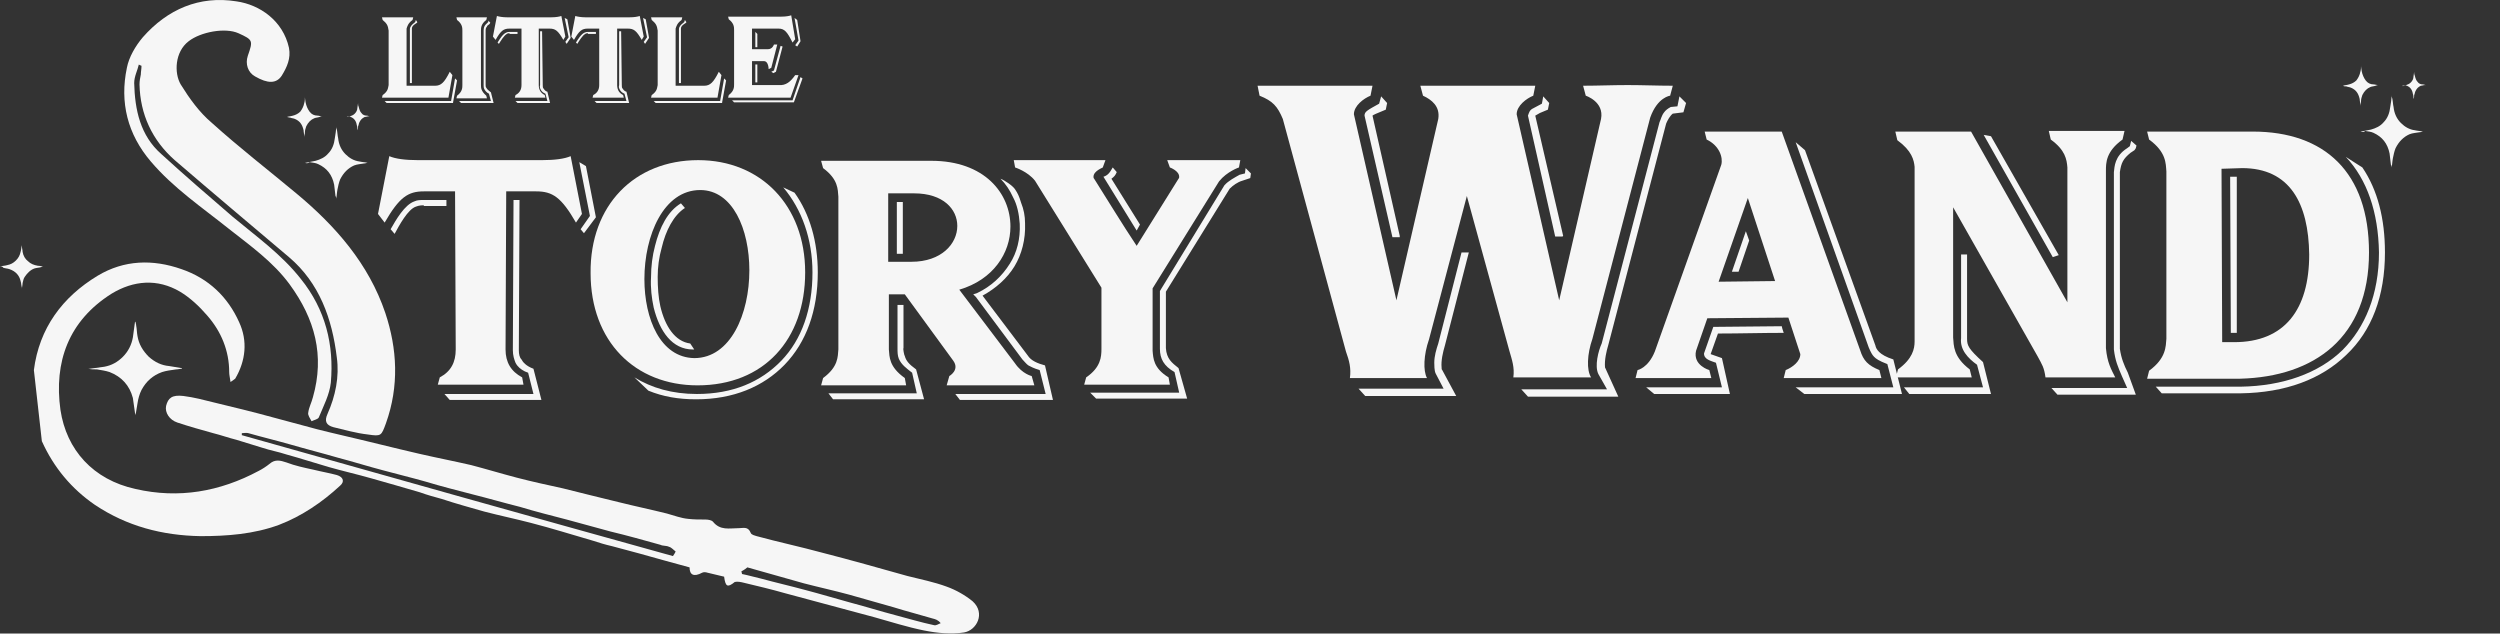
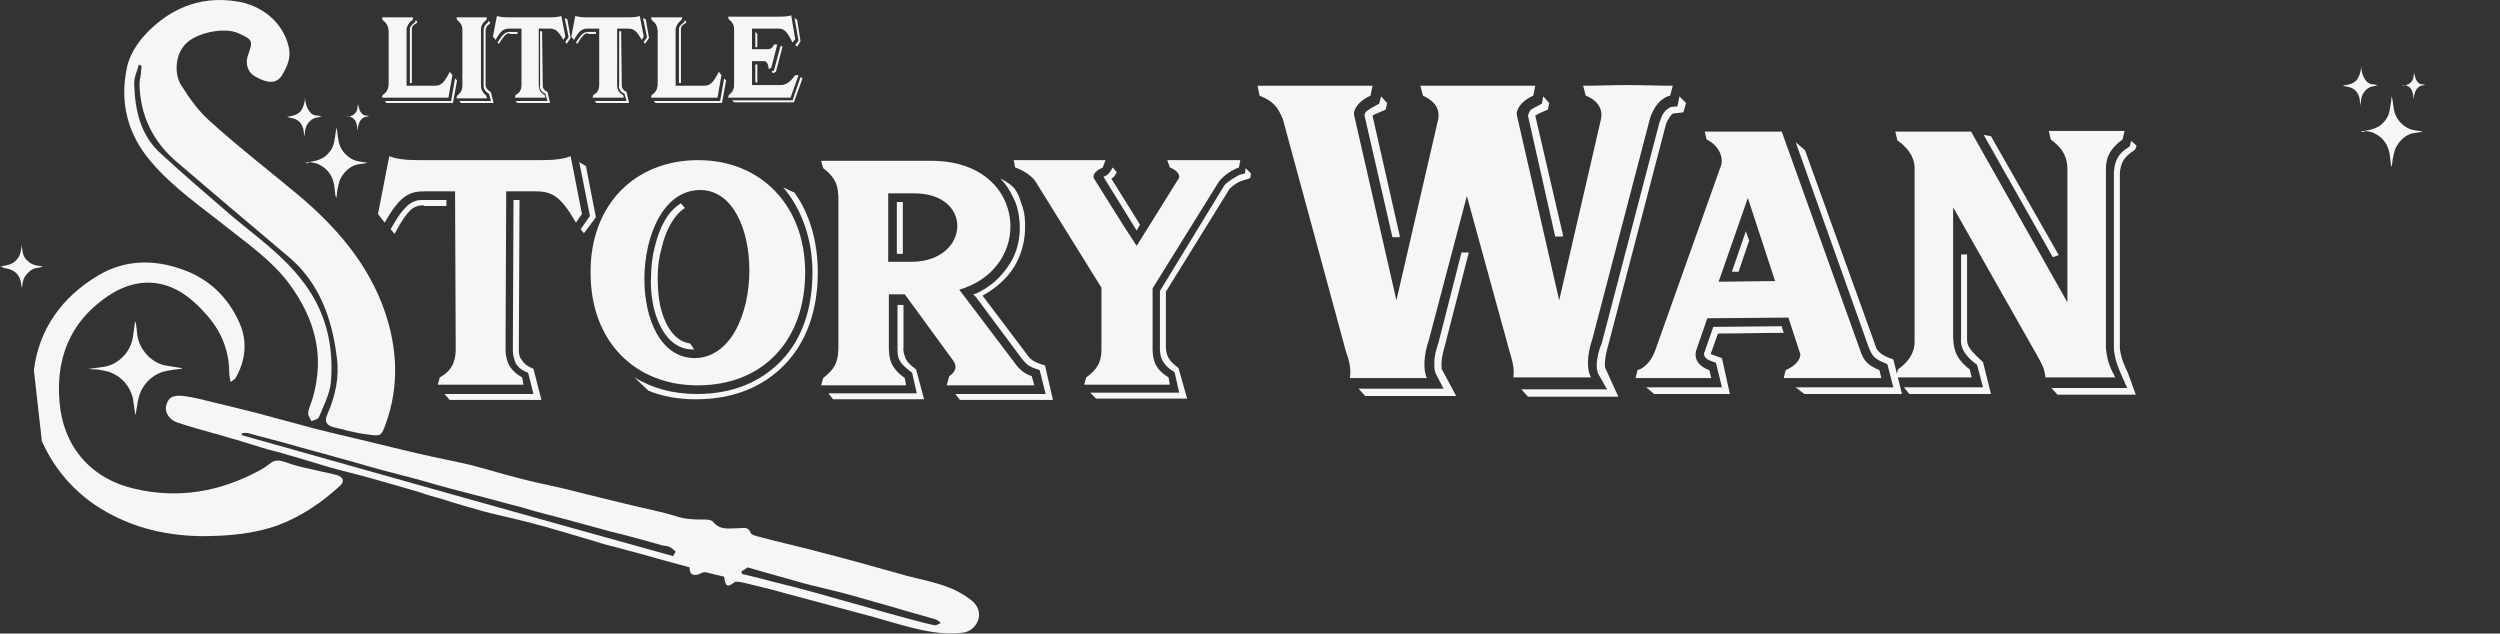
<svg xmlns="http://www.w3.org/2000/svg" width="100%" height="100%" viewBox="0 0 1176 298" version="1.1" xml:space="preserve" style="fill-rule:evenodd;clip-rule:evenodd;stroke-linejoin:round;stroke-miterlimit:2;">
  <rect x="0" y="0" width="1176" height="298" fill="#333333" stroke="none" />
  <g>
    <rect x="588.438" y="40.643" width="587.5" height="173.125" style="fill:none;" />
    <path d="M672.187,159.705c-2.5,7.188 -2.812,14.688 -0.937,18.125l-36.25,0c0.625,-4.687 -0.313,-8.125 -1.875,-12.5l-29.688,-109.375c-2.5,-5.937 -4.687,-8.437 -10.937,-10.937l-0.938,-4.688l54.063,0l-0.938,4.688c-3.125,1.25 -7.812,4.687 -7.812,8.75l20,87.5l19.687,-85.313c0.938,-5.937 -3.125,-9.062 -7.187,-10.937l-1.25,-4.688l54.063,0l-0.938,4.688c-3.125,1.25 -7.813,4.687 -7.813,8.75l20,87.5l19.688,-85.313c1.562,-8.125 -7.188,-10.937 -7.188,-10.937l-1.25,-4.688c6.875,0 13.75,-0.312 20.938,-0.312c7.188,-0 14.062,0.312 21.25,0.312l-1.25,4.688c0,-0 -5.938,0.625 -9.375,10.312l-27.188,104.063c-2.5,7.187 -2.812,14.687 -0.625,18.125l-36.562,-0c0.625,-4.688 -0.625,-8.125 -1.875,-12.5l-20,-72.813l-17.813,67.5Zm12.813,26.563l-42.813,-0l-3.125,-3.438l40.001,0l-3.75,-7.187c-0.625,-1.25 -0.625,-4.063 -0.625,-5c-0,-3.125 0.937,-6.25 1.875,-9.063l10.937,-42.812l3.438,-0l-11.25,43.75c-0.938,3.125 -1.875,7.187 -1.563,10.312c0,0.625 0,0.938 0.313,1.25l6.562,12.188Zm-32.5,-137.813l-0.625,3.125c-4.687,1.875 -5.937,2.5 -6.25,2.813l12.813,56.562l-0,0.625l-3.438,0l-13.125,-57.187c0,-1.875 1.25,-2.5 6.875,-5.625l0.938,-3.438l2.812,3.125Zm140.625,0l-1.25,4.375l-5,0.625c-1.25,0.938 -2.5,3.125 -3.125,4.688l-27.188,104.062c-0.937,3.125 -1.875,7.188 -1.562,10.625l6.25,13.75l-42.5,0l-3.125,-3.437l40.313,-0l-4.063,-7.188c-1.875,-3.75 0,-10.937 1.563,-14.375l27.187,-104.062c0.625,-1.25 0.938,-3.125 2.187,-4.688c0.625,-0.937 1.875,-1.875 3.125,-2.5l3.125,-0.312l0.938,-4.688l3.125,3.125Zm-64.375,0l-0.625,3.125l-3.75,1.563l-2.188,1.25l13.125,56.562l-0.312,0.313l-3.438,-0l-12.812,-56.875c0.625,-1.875 0.938,-2.5 1.875,-3.125l4.688,-2.5l0.625,-3.438l2.812,3.125Z" style="fill:#f6f6f6;fill-rule:nonzero;" />
-     <path d="M846.875,166.58l-5.625,-17.187l-38.125,0.312l-5.313,15.313c-1.562,6.875 6.25,9.062 6.25,9.062l0.938,3.75l-35.625,0l0.938,-3.75c-0,0 5,-0.937 8.125,-8.75l31.25,-87.812c0.937,-3.438 -0.938,-9.063 -6.875,-11.875l-0.938,-3.75l36.25,-0l36.875,102.812c1.563,5 3.75,7.188 9.063,9.375l0.937,3.75l-45.938,0l0.938,-3.75c3.125,-1.25 6.875,-4.062 6.875,-7.5Zm-42.188,0l5.313,1.875l3.75,16.875l-35.625,0l-3.75,-3.125l35.625,0l-2.813,-11.562c-2.5,-0.938 -5.625,-1.563 -5.625,-4.375l4.375,-12.5l32.188,-0.313l0.313,1.25l0.625,1.875c-10.313,0 -20.625,0.313 -30.938,0.313l-3.438,9.687Zm17.5,-73.437l-13.75,39.375l26.563,-0.313l-12.813,-39.062Zm-4.375,34.687l-3.125,0l6.563,-19.062l1.563,4.375l-5,14.687Zm26.875,54.375l45.937,0l-2.813,-10.937c-4.062,-1.563 -5.312,-2.5 -6.25,-3.438c-0.937,-0.937 -1.562,-2.187 -2.5,-4.375l-34.375,-96.562l4.375,3.75l33.125,91.875c0.313,1.562 1.563,4.375 8.438,6.562l4.063,16.25l-45.938,0l-4.063,-3.125Z" style="fill:#f6f6f6;fill-rule:nonzero;" />
+     <path d="M846.875,166.58l-5.625,-17.187l-38.125,0.312l-5.313,15.313c-1.562,6.875 6.25,9.062 6.25,9.062l0.938,3.75l-35.625,0l0.938,-3.75c-0,0 5,-0.937 8.125,-8.75l31.25,-87.812c0.937,-3.438 -0.938,-9.063 -6.875,-11.875l-0.938,-3.75l36.25,-0l36.875,102.812c1.563,5 3.75,7.188 9.063,9.375l0.937,3.75l-45.938,0l0.938,-3.75c3.125,-1.25 6.875,-4.062 6.875,-7.5Zm-42.188,0l5.313,1.875l3.75,16.875l-35.625,0l-3.75,-3.125l35.625,0l-2.813,-11.562c-2.5,-0.938 -5.625,-1.563 -5.625,-4.375l4.375,-12.5l32.188,-0.313l0.313,1.25l0.625,1.875c-10.313,0 -20.625,0.313 -30.938,0.313l-3.438,9.687Zm17.5,-73.437l-13.75,39.375l26.563,-0.313l-12.813,-39.062m-4.375,34.687l-3.125,0l6.563,-19.062l1.563,4.375l-5,14.687Zm26.875,54.375l45.937,0l-2.813,-10.937c-4.062,-1.563 -5.312,-2.5 -6.25,-3.438c-0.937,-0.937 -1.562,-2.187 -2.5,-4.375l-34.375,-96.562l4.375,3.75l33.125,91.875c0.313,1.562 1.563,4.375 8.438,6.562l4.063,16.25l-45.938,0l-4.063,-3.125Z" style="fill:#f6f6f6;fill-rule:nonzero;" />
    <path d="M892.5,65.955l-0.938,-4.062l35.625,-0l45.313,80.312l-0,-63.437c-0.313,-3.75 -0.938,-8.125 -7.813,-13.125l-0.937,-4.063l35.625,0l-0.938,4.063c-7.812,5.625 -7.812,10.937 -7.812,14.687l-0,83.438c0.625,6.875 2.5,10 4.375,13.75l-32.813,-0c-0.625,-4.688 -1.562,-5.938 -3.75,-10l-39.687,-70l-0,61.25c0.312,3.75 -0,9.062 7.812,15l0.938,3.75l-35.625,-0l0.937,-3.75c6.875,-5 7.813,-9.688 7.813,-13.125l-0,-82.188c-0.313,-3.125 -1.25,-7.5 -8.125,-12.5Zm32.813,93.438c-0,3.125 0.625,4.687 7.499,10.937l3.75,15l-38.437,0l-2.5,-3.125l37.187,0l-2.812,-10.625c-4.375,-3.125 -8.125,-7.187 -7.5,-12.5l-0,-39.375l2.812,0l0,39.688Zm11.25,-95.313l31.875,55.938l-2.812,0.937l-32.5,-57.5l3.438,0.625Zm68.437,4.375l-0.313,1.25l-0.625,0.938l-1.875,1.25c-3.437,2.812 -4.375,4.687 -5,9.062l0,83.125c0.625,4.375 1.875,7.5 3.75,11.25l3.75,10.313l-36.875,-0l-2.812,-3.125l35.625,-0l-2.5,-5.625c-1.875,-4.375 -3.125,-7.188 -3.75,-12.5l0,-83.438c0.313,-2.5 0.313,-7.5 6.25,-11.25l1.25,-0.937l0.625,-2.5l2.5,2.187Z" style="fill:#f6f6f6;fill-rule:nonzero;" />
-     <path d="M1114.38,118.768c0,40 -25.625,58.437 -60.625,59.375l-43.75,-0l0.938,-3.75c8.125,-5.938 7.812,-11.563 8.125,-15l-0,-78.75c-0.313,-3.75 -0,-9.063 -8.125,-15l-0.938,-3.75l49.688,-0c33.749,-0 54.687,19.062 54.687,56.875Zm-10.938,-45l4.375,2.812l3.438,2.188c7.188,10.625 10.625,24.062 10.625,40c-0,20.625 -6.25,36.875 -18.125,48.125c-11.875,11.562 -28.75,17.812 -49.688,18.125l-37.187,-0l-2.812,-3.125l40,-0c19.687,-0.313 36.562,-6.25 47.812,-17.188c10.625,-10.625 17.188,-26.25 17.188,-45.937c-0.313,-19.063 -5.625,-34.375 -15.625,-45Zm-48.75,5.312l-9.688,0.313l0.313,81.562l5.625,0c23.75,0 35.312,-15.312 35.312,-41.25c-0.312,-24.062 -9.062,-40.625 -31.562,-40.625Zm-2.188,77.5l-3.125,0l-0.312,-73.437l3.125,-0l-0,73.437l0.312,0Z" style="fill:#f6f6f6;fill-rule:nonzero;" />
    <rect x="173.438" y="75.33" width="845.938" height="173.125" style="fill:none;" />
    <path d="M199.375,90.018c-7.5,-0 -11.563,2.812 -18.438,14.687l-3.125,-4.062l5.313,-27.188c2.813,1.25 7.5,1.875 13.438,1.875l58.437,0c5.938,0 10.625,-0.625 13.438,-1.875l5.312,27.188l-2.813,4.062c-6.875,-11.875 -10.937,-14.687 -18.75,-14.687l-14.062,-0l-0.313,74.375c0,5.937 2.5,10.312 7.813,13.125l0.625,3.437l-40.313,0l0.938,-3.437c5.312,-2.813 7.5,-7.188 7.5,-13.125l-0.313,-74.375l-14.687,-0Zm0,6.562c-0.938,0 -2.188,0 -3.75,0.625c-3.75,1.25 -7.813,8.75 -10,12.813l-1.875,-2.188c2.5,-4.375 6.563,-11.562 11.25,-13.125c1.25,-0.625 2.813,-0.625 4.375,-0.625l10.625,0l0,2.813l-10.625,-0l0,-0.313Zm44.688,68.125c-0,1.875 0.312,3.438 1.25,4.375c0.625,1.25 2.187,3.125 5.625,4.375l3.75,14.688l-43.125,-0l-2.5,-2.813l41.875,0l-2.5,-10l-1.563,-0.625c-1.875,-0.937 -3.438,-2.187 -4.375,-4.062c-0.625,-1.563 -1.25,-3.438 -1.25,-5.938l0.312,-70.625l2.813,0l-0.313,70.625Zm29.063,-56.875l4.375,-6.25l-5,-25.312l3.125,1.875l4.688,24.062l-5.625,7.5l-1.563,-1.875Z" style="fill:#f6f6f6;fill-rule:nonzero;" />
    <path d="M328.438,75.33c29.375,0 50.312,21.25 50.312,52.813c0,31.562 -19.375,53.125 -50.625,53.125c-29.375,-0 -50.313,-20.625 -50.313,-52.813c-0.312,-31.875 20.625,-53.125 50.625,-53.125Zm-30,102.188c8.125,5 17.813,7.812 29.375,7.812c16.876,0 30,-5.625 39.688,-15.625c9.688,-10 14.688,-24.375 14.688,-41.562c-0,-15.625 -5,-29.688 -13.75,-40l5.312,2.5c7.188,10 10.937,23.125 10.937,37.5c0,17.812 -5.312,32.812 -15.625,43.437c-10,10.313 -24.062,16.25 -41.562,16.25c-8.438,0 -15.625,-1.25 -22.5,-4.062l-6.563,-6.25Zm54.063,-50.313c0,-19.375 -7.813,-37.812 -23.125,-37.812c-17.188,-0 -26.25,21.25 -26.25,41.875c0,18.75 7.5,36.875 23.438,37.187c17.187,0 25.937,-20.937 25.937,-41.25Zm-30.313,-29.375c-5.312,3.438 -9.062,10.625 -10.937,18.75c-1.25,4.375 -1.875,9.063 -1.875,13.75c0,4.688 0.313,9.688 1.25,13.75c2.188,9.375 6.875,16.563 14.063,17.5l1.875,2.813l-0.625,-0c-9.688,-0 -15.625,-8.438 -18.438,-19.688c-0.938,-4.375 -1.563,-9.375 -1.25,-14.375c0,-5 0.625,-10 1.875,-14.687c2.188,-8.75 5.938,-16.25 12.188,-20l1.875,2.187Z" style="fill:#f6f6f6;fill-rule:nonzero;" />
    <path d="M486.563,181.268l-41.25,-0l1.25,-4.375c-0,-0 5,-2.813 1.875,-7.188l-22.813,-31.25l-7.5,0l0,25.938c0.313,3.437 0,8.125 7.5,13.437l0.625,3.438l-40,-0l0.938,-3.438c7.187,-5.312 6.874,-10 7.187,-13.437l0,-71.875c-0.313,-3.438 0,-8.125 -7.188,-13.438l-0.937,-3.437l51.875,-0c25,-0 37.187,15.312 37.187,30.937c0,12.5 -8.125,25 -24.062,29.688l26.25,34.687c3.438,5 7.812,5.938 7.812,5.938l1.25,4.375Zm-55.625,-7.5l3.75,14.062l-42.812,0l-2.188,-2.812l41.563,-0l-2.187,-9.688c-2.813,-2.187 -5,-3.75 -6.25,-6.562c-0.625,-1.563 -0.625,-3.125 -0.625,-5l-0,-20.313l2.812,0l0,20.313c-0.312,-0 0.313,3.437 0.625,3.75c0.625,2.187 1.875,3.75 5.313,6.25Zm19.375,-67.5c-0,-7.813 -6.563,-15.313 -20.313,-15.313l-12.188,0l0,32.188l10.938,-0c14.063,-0 21.563,-8.438 21.563,-16.875Zm-25.625,13.125l-2.813,-0l0,-24.375l2.813,-0l-0,24.375Zm55.625,-24.063c1.249,3.125 1.875,6.25 1.875,9.688c0.312,7.5 -1.563,14.687 -5,20.312c-3.438,5.625 -8.75,10.313 -15,13.75l21.25,28.125c1.562,2.5 4.687,3.75 8.125,4.688l3.75,16.25l-43.75,-0l-2.188,-2.813l42.5,0l-2.812,-11.25c-3.125,-0.937 -4.063,-1.562 -5.313,-2.187c-0.937,-0.625 -1.875,-1.875 -2.812,-2.813l-21.875,-29.375l-1.25,-1.25l1.875,-0.625c6.562,-3.125 11.562,-7.812 15.312,-13.75c3.438,-5.312 5,-11.875 4.688,-18.75c-0.313,-4.687 -1.25,-9.062 -3.125,-12.5c-1.563,-3.437 -3.438,-6.25 -5.938,-8.75c1.875,0.625 5.938,3.438 6.875,5c1.25,1.875 1.875,3.125 2.813,6.25Z" style="fill:#f6f6f6;fill-rule:nonzero;" />
    <path d="M477.5,78.768l-0.625,-3.438l43.125,0l-1.25,3.438c0.313,-0 -4.375,1.562 -4.375,4.375c0,0.312 0,0.625 0.313,0.937c5.937,9.375 13.125,21.25 20,31.563l19.687,-31.563c0.313,-0.312 0.313,-0.625 0.313,-0.937c-0,-2.813 -4.375,-4.375 -4.375,-4.375l-1.25,-3.438l34.375,0l-0.625,3.438c-0,-0 -5.625,1.875 -9.375,6.562l-31.25,50.313l-0,29.375c0.312,3.437 0.312,8.125 7.5,12.5l0.625,3.437l-40.313,0l0.938,-3.437c6.875,-4.688 7.187,-9.688 7.187,-13.438l0,-28.75l-31.25,-50.312c-3.438,-4.375 -9.375,-6.25 -9.375,-6.25Zm110.938,2.812l-0.313,2.188l-3.75,1.25c-2.187,0.625 -4.375,2.187 -5.937,3.75l-30,48.437l-0,26.563c0.312,5 2.812,6.875 5.937,9.375l4.063,14.375l-42.813,-0l-2.812,-2.813l41.875,0l-2.188,-9.687c-5,-2.813 -6.875,-6.25 -6.875,-10.938l0,-27.187l30.313,-49.688c1.875,-2.187 5,-3.75 7.187,-5l2.5,-0.625l0.313,-2.5l2.5,2.5Zm-63.126,-0.625c-0.625,1.563 -1.25,2.188 -2.5,3.125l13.438,21.563l-1.563,2.812l-15.625,-25.312c1.875,-0.625 2.813,-1.563 4.375,-4.375l1.875,2.187Z" style="fill:#f6f6f6;fill-rule:nonzero;" />
    <path d="M65.313,30.33c-0.626,2.813 -2.188,5.625 -2.188,8.75c0.313,12.5 2.813,24.688 12.813,33.438c10.937,10 22.187,19.687 33.437,29.375c11.25,9.375 23.125,17.812 32.188,29.375c11.562,14.375 15.625,30.937 14.062,48.75c-0.625,5.625 -3.438,10.937 -5.625,16.25c-0.313,0.937 -2.188,1.25 -3.438,1.875c-0.625,-1.25 -1.875,-2.813 -1.562,-4.063c0.312,-2.5 1.562,-4.687 2.187,-7.187c5.625,-19.688 0.938,-36.875 -10.937,-53.125c-7.813,-10.625 -18.438,-18.125 -28.75,-26.25c-12.5,-10 -25.938,-19.063 -36.563,-31.563c-10.937,-12.812 -14.687,-27.812 -11.249,-44.062c0.937,-5 4.062,-10.313 7.5,-14.375c11.562,-13.125 26.562,-19.688 44.062,-16.875c10.938,1.562 21.875,9.062 24.688,21.875c0.937,5 -0.938,9.062 -3.438,13.125c-2.5,3.75 -6.562,3.75 -12.5,0.312c-3.437,-1.875 -4.687,-5.937 -3.437,-9.687c2.5,-7.188 2.5,-7.5 -4.375,-10.625c-6.25,-2.813 -17.813,-0.625 -23.438,3.75c-6.562,5 -6.875,15 -3.75,20.312c4.063,6.563 8.75,13.125 14.688,18.125c12.812,11.563 26.562,22.188 39.687,33.125c18.438,15.313 34.063,33.125 41.875,56.25c5.625,16.875 6.563,34.375 0.313,51.875c-2.188,5.938 -2.188,6.25 -8.438,5.313c-5.625,-0.625 -10.937,-2.188 -16.25,-3.438c-3.437,-0.937 -4.375,-2.812 -2.812,-6.25c3.75,-8.437 5.625,-17.5 4.375,-26.562c-2.188,-18.125 -8.125,-35 -22.5,-47.188c-18.125,-15.312 -35.938,-30.312 -53.75,-45.625c-10.625,-9.375 -16.25,-21.562 -16.563,-35.625c0,-1.562 0.313,-3.125 0.625,-4.687c0,-1.25 0.313,-2.5 0.313,-4.063c-0.625,-0.312 -0.938,-0.312 -1.25,-0.625Z" style="fill:#f6f6f6;fill-rule:nonzero;" />
    <path d="M340.625,271.268c-2.5,-0.625 -5.312,-1.25 -7.813,-1.875c-0.937,-0.313 -1.875,-0.313 -2.5,-0c-4.062,2.187 -5.937,0.937 -5.937,-2.5c-8.125,-2.188 -15.938,-4.375 -23.75,-6.563c-4.375,-1.25 -8.438,-2.187 -12.813,-3.437c-2.812,-0.625 -5.937,-1.563 -8.75,-2.5c-9.687,-2.813 -19.687,-5.938 -29.375,-8.438c-7.187,-1.875 -14.687,-3.437 -21.875,-5.312c-6.562,-1.875 -13.437,-3.75 -20,-5.938c-3.437,-0.937 -6.875,-1.875 -10.312,-3.125c-7.5,-2.187 -15,-4.375 -22.813,-6.562c-6.562,-1.875 -13.437,-3.438 -20,-5.313c-6.562,-1.875 -13.125,-4.062 -20,-5.937c-3.75,-1.25 -7.5,-1.875 -11.25,-3.125c-4.062,-1.25 -8.125,-2.5 -12.187,-3.75c-3.75,-0.938 -7.188,-2.188 -10.938,-3.125c-5.625,-1.563 -11.25,-3.125 -16.875,-5c-3.75,-1.25 -5.937,-4.688 -5.312,-7.813c0.937,-3.75 2.812,-5.312 8.125,-4.687c5,0.625 9.687,1.875 14.687,3.125c9.063,2.187 18.125,4.375 27.188,6.875c6.875,1.875 14.062,3.75 20.937,5.625c3.75,0.937 7.5,1.875 11.563,2.812c12.187,2.813 24.375,5.938 36.562,8.75c8.125,1.875 16.25,3.438 24.375,5.313c7.188,1.875 14.375,4.062 21.563,5.937c7.187,1.875 14.375,3.438 21.562,5c8.75,2.188 17.5,4.375 26.563,6.563c7.5,1.875 15,3.437 22.5,5.312c3.437,0.938 6.562,2.188 10,2.5c2.5,0.313 5.312,0.313 8.125,0.313c1.25,-0 2.812,0.312 3.437,0.937c3.438,4.375 7.813,3.125 12.188,3.125c2.187,0 4.375,-0.937 5.625,2.188c0.312,0.937 1.875,1.25 2.812,1.562c10.313,2.813 20.625,5 30.938,7.813c13.437,3.437 26.562,7.187 40,10.937c6.25,1.563 12.5,2.813 18.437,5c4.375,1.563 8.75,4.063 12.188,6.875c6.25,5.625 1.875,13.75 -4.063,14.688c-5.937,0.937 -12.5,0.312 -18.75,-0.938c-7.812,-1.562 -15.625,-4.062 -23.437,-6.25c-6.875,-1.875 -14.063,-3.75 -20.938,-5.625c-6.875,-1.875 -14.062,-3.75 -20.937,-5.625c-6.563,-1.875 -13.125,-3.437 -19.688,-5c-1.25,-0.312 -2.812,-0.625 -4.062,-0.312c-3.438,2.812 -4.375,2.187 -5,-2.5Zm-24.063,-9.688c0.313,-0.625 0.938,-1.25 1.25,-2.187c-0.937,-0.625 -1.875,-1.875 -3.125,-2.188c-1.25,-0.625 -2.812,-0.312 -4.062,-0.937c-7.813,-2.188 -15.625,-4.375 -23.438,-6.25c-6.875,-1.875 -13.75,-3.75 -20.625,-5.625c-7.187,-1.875 -14.687,-3.75 -21.875,-5.938c-7.5,-1.875 -15,-4.062 -22.5,-5.937c-7.187,-1.875 -14.687,-3.75 -21.875,-5.938c-6.562,-1.875 -13.125,-3.437 -20,-5.312c-7.187,-1.875 -14.062,-4.063 -21.25,-5.938c-7.5,-2.187 -15,-4.062 -22.5,-6.25c-6.562,-1.875 -13.124,-3.437 -19.687,-5.312c-0.938,-0.313 -2.188,-0 -3.125,-0l-0,0.937c67.5,19.063 135.313,38.125 202.813,56.875Zm32.187,7.188c-0,0.312 0.312,0.937 0.312,1.25c3.125,0.625 6.25,1.562 9.063,2.187c6.875,1.875 13.75,3.438 20.625,5.313c7.187,1.875 14.375,4.062 21.25,5.937c7.188,1.875 14.062,4.063 21.25,5.938c5.938,1.562 12.188,3.437 18.125,4.687c0.938,0.313 2.188,-0.625 3.125,-0.937c-1.25,-1.563 -2.5,-1.875 -3.75,-2.188c-6.25,-1.875 -12.5,-3.437 -18.437,-5.312c-6.875,-1.875 -14.063,-4.063 -20.938,-5.938c-6.875,-1.875 -14.062,-3.437 -21.25,-5.312c-8.75,-2.5 -17.812,-5 -26.562,-7.5c-0.313,0.312 -1.563,1.25 -2.813,1.875Z" style="fill:#f6f6f6;fill-rule:nonzero;" />
    <path d="M15.938,174.08c2.499,-19.687 13.437,-34.375 29.999,-44.375c12.5,-7.5 25.938,-7.812 39.375,-3.125c12.813,4.375 21.875,13.125 27.188,25c4.062,8.75 3.125,18.125 -1.875,26.563c-0.313,0.312 -0.938,0.625 -2.188,1.562c-0.312,-2.187 -0.624,-3.437 -0.624,-4.687c-0,-10 -3.75,-19.063 -10.313,-26.563c-3.75,-4.375 -8.125,-8.437 -12.813,-11.25c-10.625,-6.25 -21.875,-5.312 -32.187,0.938c-20.313,12.812 -27.188,32.187 -24.063,54.687c2.813,18.75 15.313,32.813 35.313,37.188c20.312,4.687 39.687,1.25 57.812,-8.438c1.875,-0.937 3.75,-2.187 5.313,-3.437c2.5,-2.188 5,-1.563 7.812,-0.625c4.063,1.562 8.438,2.5 12.813,3.437c3.75,0.938 7.5,1.563 10.937,2.5c3.125,0.938 3.75,3.125 1.563,5c-8.438,7.813 -18.125,14.375 -28.75,18.438c-11.875,4.375 -24.375,5.312 -36.875,5.312c-18.125,-0.312 -34.688,-4.687 -49.688,-14.687c-10.937,-7.5 -19.375,-17.5 -25,-30" style="fill:#f6f6f6;fill-rule:nonzero;" />
    <rect x="177.812" y="8.143" width="845.938" height="173.125" style="fill:none;" />
    <path d="M180,9.393l-0.312,-1.25l14.687,-0l-0.313,1.25c-2.187,1.562 -2.5,3.125 -2.812,4.062l0,26.875l13.438,0c2.812,0 4.375,-1.562 6.875,-6.562l1.25,1.562l-1.875,10.625l-31.25,0l0.312,-1.25c2.813,-1.875 2.5,-3.75 2.813,-4.687l-0,-25.625c-0.313,-2.5 -0.938,-3.438 -2.813,-5Zm0.937,38.125l31.25,-0l1.875,-10.625l0.938,0.937l-1.875,10.313l0,0.312l-31.25,0l-0.938,-0.937Zm12.813,-8.438l-0.938,0l0,-25.312c0,-1.25 0.938,-2.188 2.188,-3.125l0.313,-0.313l0.312,-0.937l0.625,0.937l-0,0.313l-0.938,0.625c-0.937,0.625 -1.562,1.25 -1.562,2.187l-0,25.625Z" style="fill:#f6f6f6;fill-rule:nonzero;" />
    <path d="M215,9.393l-0.313,-1.25l14.375,-0l-0.312,1.25c-2.5,1.875 -2.5,3.75 -2.5,5l0,25.625c0,1.25 0,2.812 2.5,5l0.313,1.25l-14.375,-0l0.312,-1.25c2.5,-1.875 2.5,-3.75 2.5,-5l0,-25.625c0,-1.25 0,-3.125 -2.5,-5Zm13.438,30.625c-0,0.312 -0,0.937 0.312,1.25c0.313,0.625 0.938,1.25 2.188,2.187l1.25,5l-15.313,0l-0.938,-0.937l15,-0l-0.937,-3.438c-1.25,-0.625 -1.875,-1.562 -2.188,-2.187c-0.312,-0.625 -0.312,-1.25 -0.312,-1.563l0,-25.937c0,-1.25 0.313,-2.188 0.938,-2.813l1.25,-1.25l-0,-0.625l0.937,0.938l-0.312,0.625c-0.938,0.625 -1.25,0.937 -1.25,1.25c-0.625,0.625 -0.625,1.25 -0.625,2.187l-0,25.313Z" style="fill:#f6f6f6;fill-rule:nonzero;" />
    <path d="M239.688,13.455c-2.813,0 -4.063,0.938 -6.563,5.313l-1.25,-1.563l1.875,-9.687c0.937,0.312 2.812,0.625 4.687,0.625l20.938,-0c2.187,-0 3.75,-0.313 4.687,-0.625l1.875,9.687l-0.937,1.563c-2.5,-4.375 -3.75,-5.313 -6.563,-5.313l-5,0l0,26.563c0,2.187 0.938,3.75 2.813,4.687l0.312,1.25l-14.375,0l0.313,-1.25c1.875,-0.937 2.812,-2.5 2.812,-4.687l0,-26.563l-5.625,0Zm0,2.188c-0.312,-0 -0.937,-0 -1.25,0.312c-1.25,0.625 -2.812,3.125 -3.75,4.688l-0.625,-0.625c0.938,-1.563 2.501,-4.063 4.063,-4.688c0.625,-0.312 0.938,-0.312 1.563,-0.312l3.749,-0l0,0.937l-3.75,0l0,-0.312Zm15.625,24.375c0,0.625 0,1.25 0.313,1.562c0.312,0.313 0.625,1.25 1.875,1.563l1.25,5.312l-15.313,0l-0.937,-0.937l15,-0l-0.938,-3.438l-0.625,-0.312c-0.625,-0.313 -1.25,-0.938 -1.562,-1.563c-0.313,-0.625 -0.625,-1.25 -0.313,-2.187l0,-25.313l0.938,0l0.313,25.313Zm10.625,-20.313l1.562,-2.187l-1.875,-9.063l1.25,0.625l1.563,8.75l-1.875,2.813l-0.625,-0.938Z" style="fill:#f6f6f6;fill-rule:nonzero;" />
    <path d="M276.563,13.455c-2.813,0 -4.063,0.938 -6.563,5.313l-1.25,-1.563l1.875,-9.687c0.938,0.312 2.813,0.625 4.688,0.625l20.937,-0c2.188,-0 3.75,-0.313 4.688,-0.625l1.875,9.687l-0.938,1.563c-2.5,-4.375 -3.75,-5.313 -6.563,-5.313l-5,0l0,26.563c0,2.187 0.938,3.75 2.813,4.687l0.313,1.25l-14.688,0l0.313,-1.25c1.875,-0.937 2.812,-2.5 2.812,-4.687l0,-26.563l-5.313,0Zm0,2.188c-0.312,-0 -0.937,-0 -1.25,0.312c-1.25,0.625 -2.812,3.125 -3.75,4.688l-0.624,-0.625c0.937,-1.563 2.5,-4.063 4.062,-4.688c0.625,-0.312 0.938,-0.312 1.563,-0.312l3.75,-0l-0,0.937l-3.75,0l-0,-0.312Zm15.937,24.375c0,0.625 0,1.25 0.313,1.562c0.312,0.313 0.625,1.25 1.875,1.563l1.25,5.312l-15.313,0l-0.938,-0.937l15,-0l-0.937,-3.438l-0.625,-0.312c-0.625,-0.313 -1.25,-0.938 -1.563,-1.563c-0.312,-0.625 -0.625,-1.25 -0.312,-2.187l0,-25.313l0.938,0l0.312,25.313Zm10.313,-20.313l1.562,-2.187l-1.875,-9.063l1.25,0.625l1.563,8.75l-1.875,2.813l-0.625,-0.938Z" style="fill:#f6f6f6;fill-rule:nonzero;" />
    <path d="M306.563,9.393l-0.313,-1.25l14.688,-0l-0.313,1.25c-2.188,1.562 -2.5,3.125 -2.813,4.062l0,26.875l13.438,0c2.813,0 4.375,-1.562 6.875,-6.562l1.25,1.562l-1.875,10.625l-31.25,0l0.313,-1.25c2.812,-1.875 2.5,-3.75 2.812,-4.687l0,-25.625c-0.313,-2.5 -0.938,-3.438 -2.813,-5Zm0.938,38.125l31.25,-0l1.875,-10.625l0.938,0.937l-1.875,10.313l-0,0.312l-31.25,0l-0.938,-0.937Zm12.813,-8.438l-0.938,0l0,-25.312c0,-1.25 0.938,-2.188 2.188,-3.125l0.312,-0.313l0.312,-0.937l0.625,0.937l0,0.313l-0.937,0.625c-0.938,0.625 -1.563,1.25 -1.563,2.187l0,25.625Z" style="fill:#f6f6f6;fill-rule:nonzero;" />
    <path d="M374.063,35.33l1.562,0l-3.75,10.625l-29.375,0l0.313,-1.25c2.5,-1.875 2.5,-3.75 2.5,-5l-0,-25.625c-0,-1.25 -0,-3.125 -2.5,-5l-0.313,-1.25l25,0c2.188,0 3.75,-0.312 4.688,-0.625l1.875,11.25l-1.25,1.563c-2.5,-5 -3.75,-6.563 -6.563,-6.563l-12.5,0l0,9.688l7.5,-0c2.188,-0 2.813,-2.188 2.813,-2.188l1.562,0l-2.813,10.938l-1.25,0.625c0,-0 0,-3.75 -2.187,-3.75l-5.625,-0l0,11.25l12.5,-0c3.438,0.312 5.625,-1.563 7.813,-4.688Zm-29.688,11.875l28.438,0l3.75,-10.937l0.937,0.625l-4.063,11.25l-28.125,-0l-0.937,-0.938Zm11.875,-25l-0.938,0l0,-7.187l0.938,0.937l0,6.25Zm0,16.563l-0.938,-0l0,-8.438l0.938,0l0,8.438Zm6.563,-5l1.25,-0.625l3.125,-11.563l0.937,0.313l-3.125,11.875l-1.25,0.625l-0.938,-0.625Zm12.188,-24.375l1.563,10l-1.563,2.5l-0.938,-0.625l1.563,-2.188l-1.875,-10.625l1.25,0.938Z" style="fill:#f6f6f6;fill-rule:nonzero;" />
    <path d="M41.563,173.455l0.624,0c2.188,-0.312 4.375,-0.625 6.875,-0.937c3.438,-0.625 6.25,-2.188 8.75,-4.688c2.5,-2.5 4.063,-5.625 4.688,-9.062c0.312,-2.188 0.625,-4.688 0.937,-6.875c0,-0.313 0,-0.313 0.313,-0.625c-0,0.625 0.312,1.25 0.312,1.875c0.313,1.562 0.313,3.437 0.625,5c0.625,3.75 2.5,6.875 5.313,9.687c2.812,2.5 5.937,4.063 9.687,4.375c1.875,0.313 3.75,0.625 5.625,0.938c0,-0 0.313,-0 0.313,0.312c-0.938,0 -1.875,0.313 -2.813,0.313c-2.187,0.312 -4.687,0.625 -6.562,1.25c-4.375,1.562 -7.5,4.375 -9.688,8.437c-0.937,1.875 -1.562,4.063 -1.875,6.25c-0.312,1.875 -0.625,3.75 -0.937,5.625c-0,-0.625 -0.313,-0.937 -0.313,-1.562c-0.312,-2.188 -0.625,-4.375 -0.937,-6.563c-1.562,-5.937 -5.313,-10 -10.937,-12.187c-1.875,-0.625 -4.063,-0.938 -5.938,-1.25c-1.563,-0 -2.813,-0 -4.063,-0.313Z" style="fill:#f6f6f6;fill-rule:nonzero;" />
    <path d="M0,125.33c1.25,-0.312 2.5,-0.312 3.438,-0.625c1.562,-0.312 2.812,-0.937 4.062,-2.187c1.25,-1.25 1.875,-2.5 2.188,-4.063c0.312,-0.937 0.312,-2.187 0.624,-3.125l0,-0.312l0,0.937c0,0.938 0.313,1.563 0.313,2.5c0.312,1.875 1.25,3.438 2.5,4.375c1.25,1.25 2.812,1.875 4.687,2.188c0.938,-0 1.875,0.312 2.5,0.312l0.313,0c-0.313,0 -0.938,0 -1.25,0.313c-0.938,0.312 -2.188,0.312 -3.125,0.625c-1.875,0.625 -3.438,2.187 -4.688,4.062c-0.625,0.938 -0.625,1.875 -0.937,2.813c-0,0.937 -0.313,1.875 -0.313,2.812l0,-0.625c-0.312,-0.937 -0.312,-2.187 -0.625,-3.125c-0.625,-2.812 -2.5,-4.687 -5.312,-5.625c-0.938,-0.312 -1.875,-0.312 -2.813,-0.625c-0.312,-0.625 -0.937,-0.625 -1.562,-0.625Z" style="fill:#f6f6f6;fill-rule:nonzero;" />
    <path d="M143.437,76.58l0.313,0c1.562,-0.312 3.125,-0.625 4.687,-0.937c2.188,-0.625 4.375,-1.563 5.938,-3.438c1.875,-1.875 2.813,-4.375 3.125,-7.187c0.312,-1.875 0.625,-3.75 0.625,-5.313l-0,-0.312c-0,0.625 -0,0.937 0.312,1.562c0.313,1.25 0.313,2.813 0.625,4.063c0.313,3.125 1.563,5.625 3.438,7.5c1.875,1.875 4.062,3.125 6.562,3.437c1.25,0.313 2.5,0.313 3.75,0.625l0.313,0c-0.625,0 -1.25,0.313 -1.875,0.313c-1.563,0.312 -3.125,0.312 -4.688,0.937c-2.812,1.25 -5,3.438 -6.562,6.563c-0.625,1.562 -0.938,3.125 -1.25,4.687c-0.313,1.563 -0.313,3.125 -0.625,4.375c-0,-0.312 -0,-0.937 -0.313,-1.25c-0.312,-1.875 -0.312,-3.437 -0.625,-5.312c-0.937,-4.688 -3.437,-7.813 -7.5,-9.688c-1.25,-0.625 -2.5,-0.625 -4.062,-0.937c-0.625,0.625 -1.563,0.625 -2.188,0.312Z" style="fill:#f6f6f6;fill-rule:nonzero;" />
    <path d="M135,55.018c0.938,-0.313 1.875,-0.313 2.813,-0.625c1.25,-0.313 2.5,-0.938 3.437,-1.875c0.938,-1.25 1.563,-2.5 1.875,-4.063c0.312,-0.937 0.312,-1.875 0.312,-3.125l0,-0.312l0,0.937c0,0.625 0.313,1.563 0.313,2.188c0.312,1.562 0.938,3.125 1.875,4.375c0.937,1.25 2.187,1.875 3.75,1.875c0.625,-0 1.25,0.312 2.187,0.312c-0.312,0 -0.625,0 -1.25,0.313c-0.937,0.312 -1.875,0.312 -2.5,0.625c-1.562,0.625 -2.812,1.875 -3.75,3.75c-0.312,0.937 -0.625,1.875 -0.625,2.812c0,0.938 -0.312,1.563 -0.312,2.5l-0,-0.625c-0,-0.937 -0.313,-1.875 -0.313,-2.812c-0.625,-2.813 -1.875,-4.375 -4.062,-5.313c-0.625,-0.312 -1.563,-0.312 -2.188,-0.625c-0.624,0 -1.25,-0.312 -1.562,-0.312Z" style="fill:#f6f6f6;fill-rule:nonzero;" />
    <path d="M162.813,55.018c0.624,-0 1.25,-0.313 1.874,-0.313c0.938,-0.312 1.563,-0.625 2.188,-1.25c0.625,-0.625 1.25,-1.562 1.25,-2.812c0,-0.625 0.312,-1.563 0.312,-2.188l0,-0.312l0,0.625c0,0.625 0,0.937 0.313,1.562c0.312,1.25 0.625,2.188 1.25,2.813c0.625,0.937 1.562,1.25 2.5,1.25c0.625,-0 0.938,0.312 1.563,0.312l-0.625,0c-0.625,0 -1.25,0.313 -1.875,0.313c-1.25,0.625 -1.875,1.25 -2.5,2.5c-0.313,0.625 -0.313,1.25 -0.625,1.875c-0,0.625 -0,1.25 -0.313,1.875l0,-0.313c0,-0.625 0,-1.25 -0.312,-2.187c-0.313,-1.875 -1.25,-3.125 -2.813,-3.75c-0.625,-0.313 -0.937,-0.313 -1.562,-0.313c-0,0.313 -0.313,0.313 -0.625,0.313Z" style="fill:#f6f6f6;fill-rule:nonzero;" />
    <path d="M1110.31,61.893l0.312,-0c1.563,-0.313 3.125,-0.625 4.688,-0.938c2.187,-0.625 4.374,-1.562 5.937,-3.437c1.875,-1.875 2.813,-4.375 3.125,-7.188c0.313,-1.875 0.625,-3.75 0.625,-5.312l0,-0.313c0,0.625 0,0.938 0.313,1.563c0.312,1.25 0.312,2.812 0.624,4.062c0.313,3.125 1.563,5.625 3.438,7.5c1.875,1.875 4.063,3.125 6.563,3.438c1.249,0.312 2.499,0.312 3.749,0.625l0.313,-0c-0.625,-0 -1.25,0.312 -1.875,0.312c-1.563,0.313 -3.125,0.313 -4.688,0.938c-2.812,1.25 -5,3.437 -6.562,6.562c-0.625,1.563 -0.938,3.125 -1.25,4.688c-0.313,1.562 -0.313,3.125 -0.625,4.375c-0,-0.313 -0,-0.938 -0.313,-1.25c-0.312,-1.875 -0.312,-3.438 -0.625,-5.313c-0.937,-4.687 -3.437,-7.812 -7.5,-9.687c-1.25,-0.625 -2.5,-0.625 -4.062,-0.938c-0.313,0.625 -1.25,0.625 -2.188,0.313Z" style="fill:#f6f6f6;fill-rule:nonzero;" />
    <path d="M1102.19,40.33c0.937,-0.312 1.874,-0.312 2.812,-0.625c1.25,-0.312 2.5,-0.937 3.438,-1.875c0.937,-1.25 1.562,-2.5 1.874,-4.062c0.313,-0.938 0.313,-1.875 0.313,-3.125l0,-0.313l0,0.938c0,0.625 0.313,1.562 0.313,2.187c0.312,1.563 0.937,3.125 1.874,4.375c0.938,1.25 2.188,1.875 3.75,1.875c0.625,0 1.25,0.313 2.188,0.313c-0.313,-0 -0.625,-0 -1.25,0.312c-0.938,0.313 -1.875,0.313 -2.5,0.625c-1.563,0.625 -2.813,1.875 -3.75,3.75c-0.313,0.938 -0.625,1.875 -0.625,2.813c-0,0.937 -0.313,1.562 -0.313,2.5l0,-0.625c0,-0.938 -0.312,-1.875 -0.312,-2.813c-0.625,-2.812 -1.875,-4.375 -4.063,-5.312c-0.625,-0.313 -1.562,-0.313 -2.187,-0.625c-0.625,-0 -1.25,-0 -1.563,-0.313Z" style="fill:#f6f6f6;fill-rule:nonzero;" />
    <path d="M1130,40.33c0.625,0 1.25,-0.312 1.875,-0.312c0.938,-0.313 1.563,-0.625 2.188,-1.25c0.624,-0.625 1.249,-1.563 1.249,-2.813c0,-0.625 0.313,-1.562 0.313,-2.187l-0,-0.313l-0,0.625c-0,0.625 -0,0.938 0.312,1.563c0.313,1.25 0.625,2.187 1.25,2.812c0.625,0.938 1.563,1.25 2.5,1.25c0.625,0 0.938,0.313 1.563,0.313l-0.625,-0c-0.625,-0 -1.25,0.312 -1.875,0.312c-1.25,0.625 -1.875,1.25 -2.5,2.5c-0.313,0.625 -0.313,1.25 -0.625,1.875c-0,0.625 -0,1.25 -0.313,1.875l0,-0.312c0,-0.625 0,-1.25 -0.312,-2.188c-0.313,-1.875 -1.25,-3.125 -2.813,-3.75c-0.625,-0.312 -0.937,-0.312 -1.562,-0.312c-0,0.625 -0.313,0.625 -0.625,0.312Z" style="fill:#f6f6f6;fill-rule:nonzero;" />
  </g>
</svg>